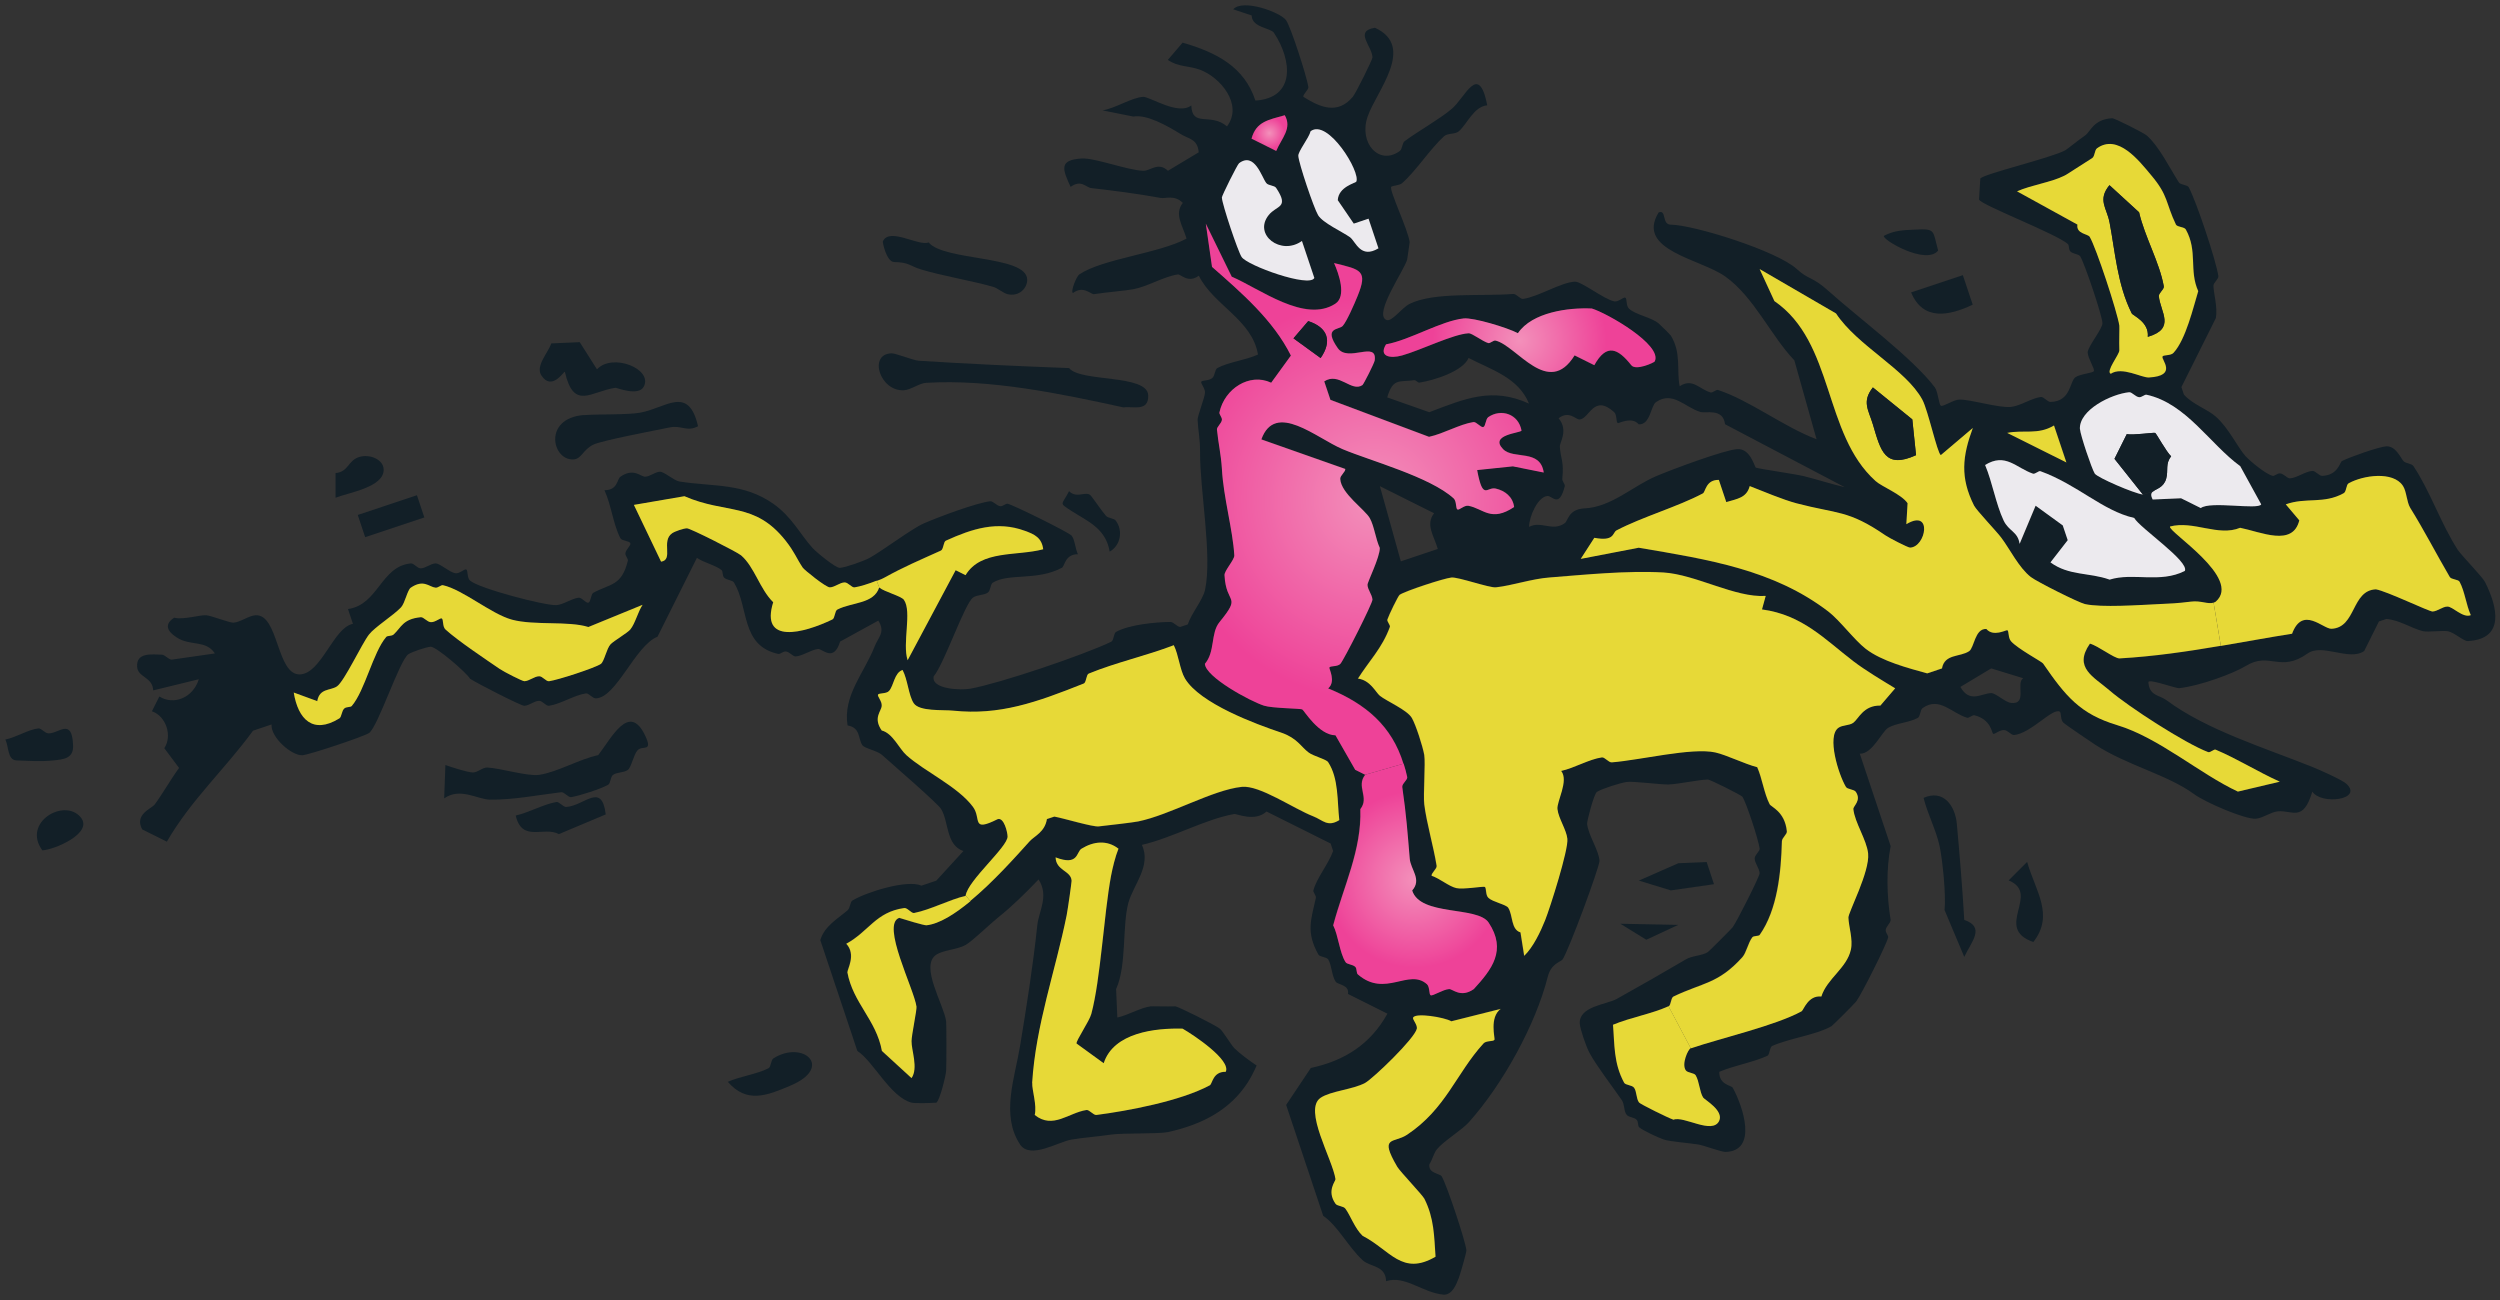
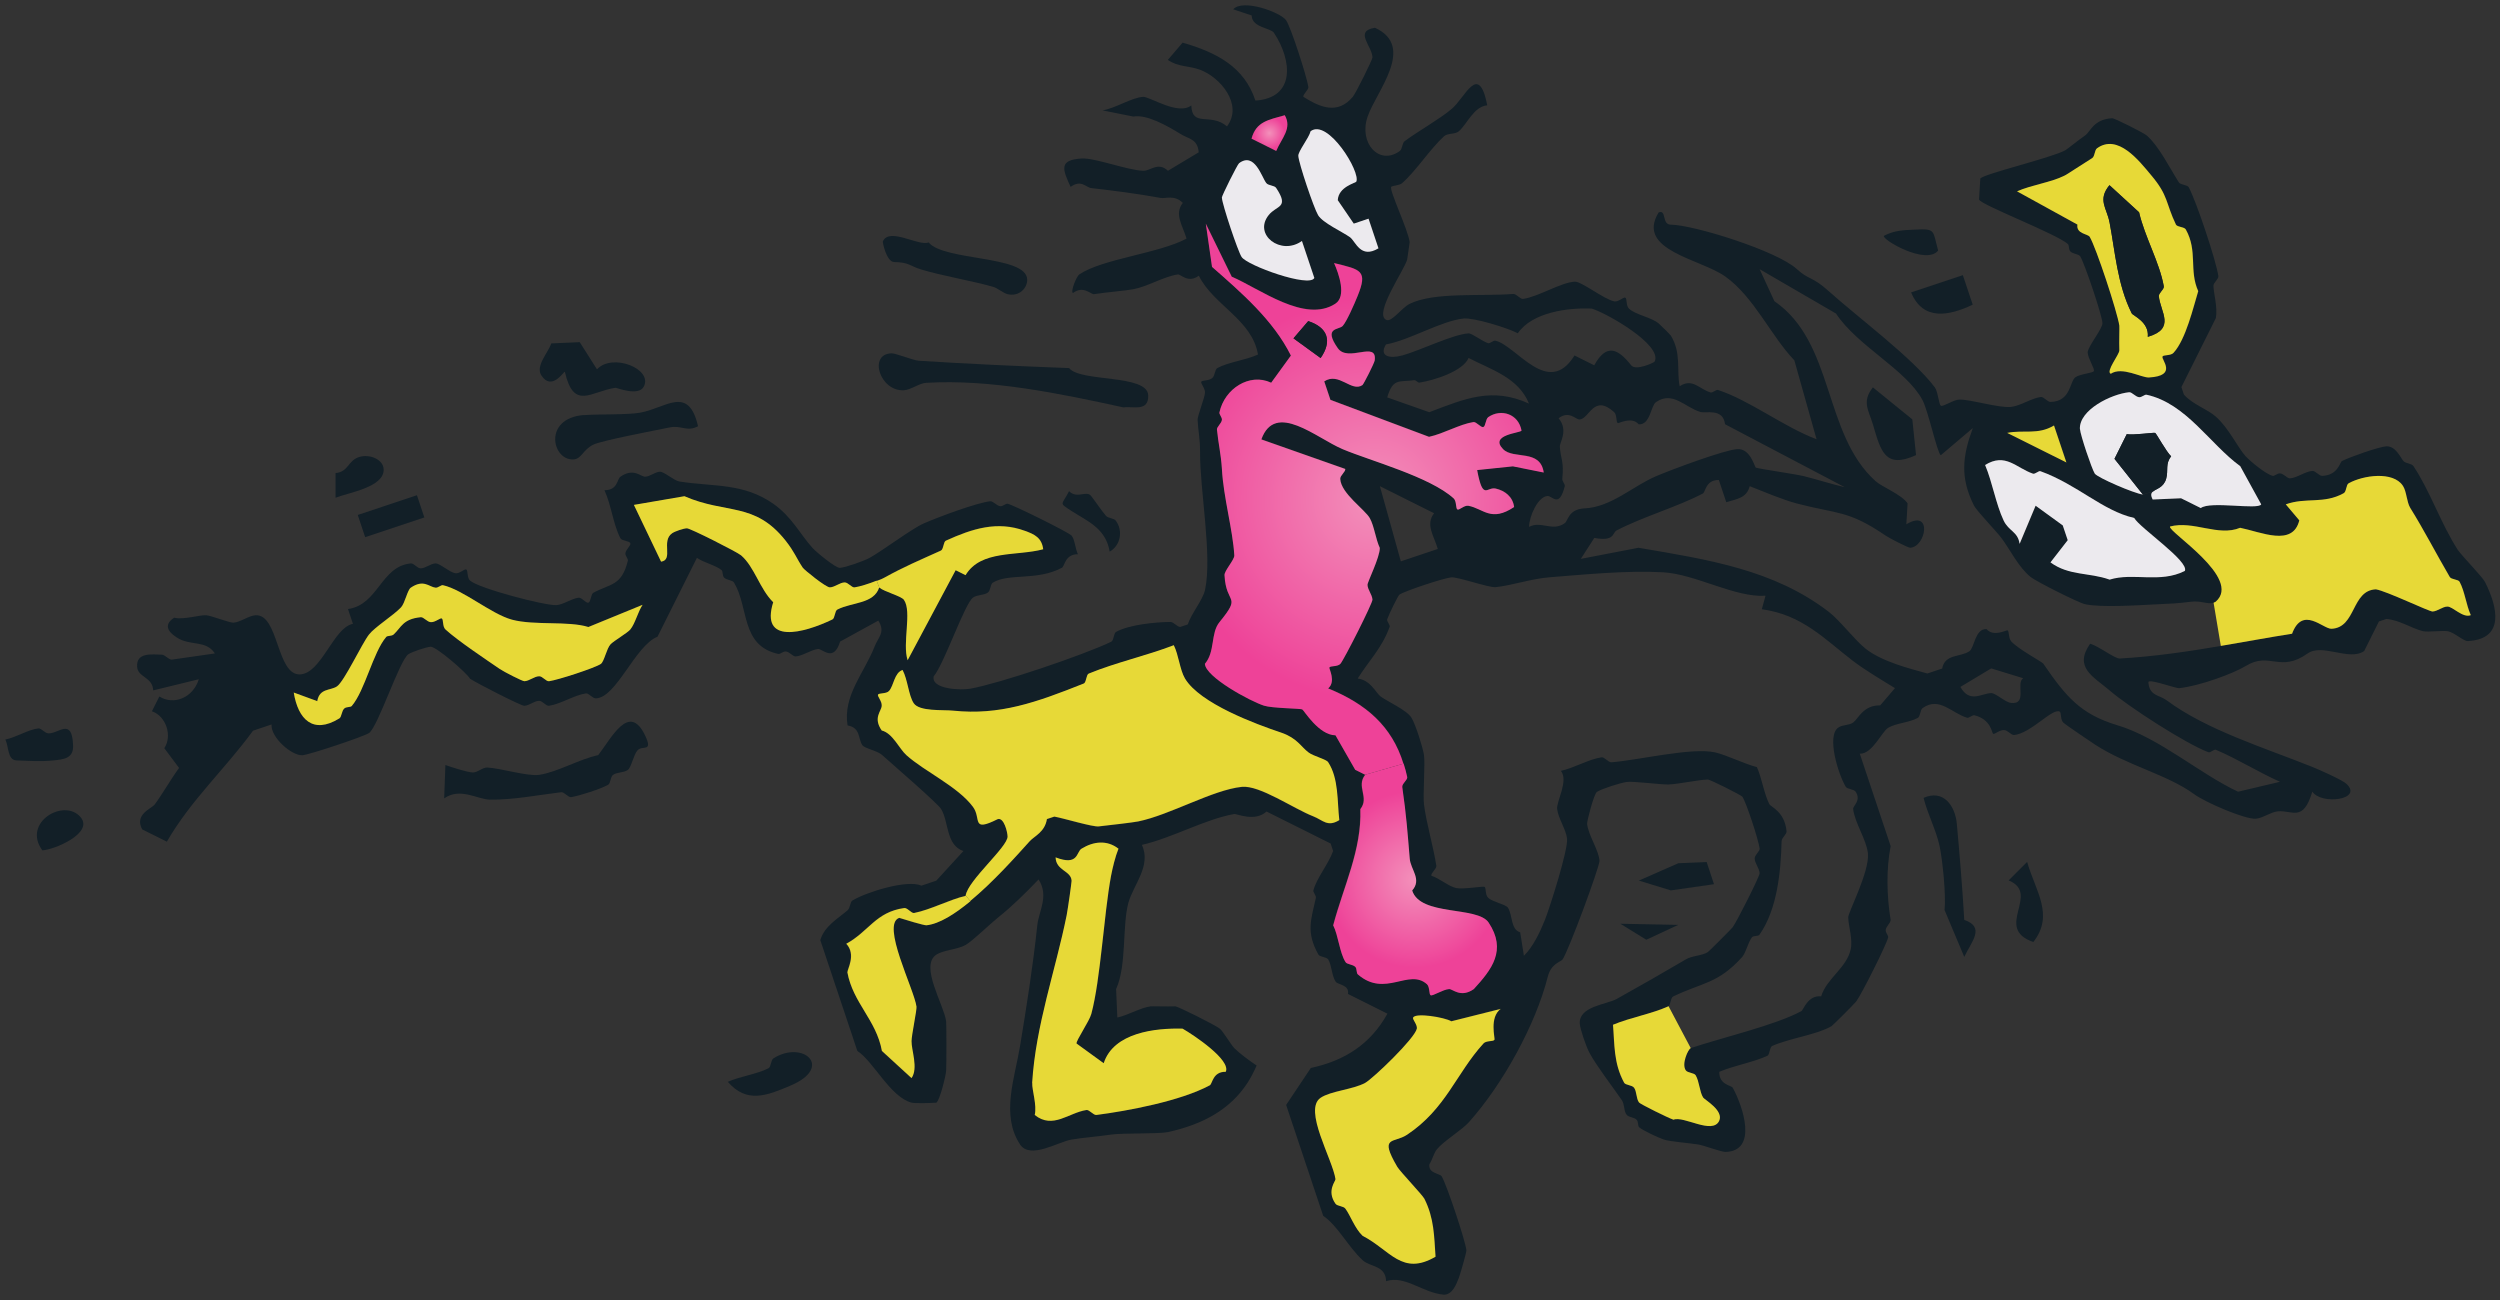
<svg xmlns="http://www.w3.org/2000/svg" xmlns:xlink="http://www.w3.org/1999/xlink" id="Layer_2" viewBox="0 0 242.14 125.92">
  <rect x="0" y="0" width="242.14" height="125.92" fill="#333333" stroke="none" />
  <defs>
    <style>.cls-1{fill:url(#New_Gradient_Swatch_3-2);}.cls-2{fill:url(#New_Gradient_Swatch_3-4);}.cls-3{fill:url(#New_Gradient_Swatch_3-3);}.cls-4{fill:#e7d937;}.cls-5{fill:#eceaee;}.cls-6{fill:#121f27;}.cls-7{fill:url(#New_Gradient_Swatch_3);}</style>
    <radialGradient id="New_Gradient_Swatch_3" cx="133.11" cy="48.35" fx="133.11" fy="48.35" r="22.15" gradientUnits="userSpaceOnUse">
      <stop offset="0" stop-color="#f390ba" />
      <stop offset=".88" stop-color="#ee4298" />
    </radialGradient>
    <radialGradient id="New_Gradient_Swatch_3-2" cx="137.05" cy="85.18" fx="137.05" fy="85.18" r="9.72" xlink:href="#New_Gradient_Swatch_3" />
    <radialGradient id="New_Gradient_Swatch_3-3" cx="122.95" cy="12.89" fx="122.95" fy="12.89" r="1.73" xlink:href="#New_Gradient_Swatch_3" />
    <radialGradient id="New_Gradient_Swatch_3-4" cx="147.18" cy="32.96" fx="147.18" fy="32.96" r="9.56" xlink:href="#New_Gradient_Swatch_3" />
  </defs>
  <g id="Layer_1-2">
    <path class="cls-6" d="M7.8,79.14c-1.6-1.87-5.68.53-3.7,3.22,1.11-.04,5.03-1.66,3.7-3.22Z" />
    <path class="cls-6" d="M.51,71.62c.34.62.2,2,1.08,2.03,1.14.03,2.3.14,3.58,0,.99-.1,1.95-.18,1.91-1.43-.09-2.79-1.41-1.14-2.39-1.19-.35-.01-.68-.5-.96-.48-.99.1-2.18.88-3.22,1.08Z" />
    <path class="cls-6" d="M178.64,47.18c-1.31-.31-2.6-.73-3.92-1.06-.85-.21-4.44-.72-4.66-.83-.12-.06-.52-1.87-1.79-1.79-1.24.07-6.37,1.98-7.88,2.63-2.24.95-4.33,2.99-6.92,3.11-1.57.08-1.58,1.19-1.91,1.43-1.19.86-2.29-.26-3.46.36,0-1.01.86-2.94,1.79-2.99.47-.03,1.12,1.23,1.67-.96.04-.18-.27-.46-.24-.72.17-1.72-.16-1.87-.24-3.1-.03-.42.86-1.56-.12-2.75,1.03-.78,1.64.13,2.03.12.95-.05,1.35-2.51,3.34-.72.3.26.18.98.36,1.07.1.05,1.35-.68,2.03.12,1.12.07,1.17-1.8,1.67-2.15,1.63-1.12,2.81.51,4.3.95.52.16,2.2-.4,2.39,1.19l11.56,6.08ZM14.96,77.94c-.29.38-1.97.94-1.19,2.39l2.39,1.19c2.36-4.07,5.57-6.95,8.35-10.75l1.79-.6c-.09,1.26,1.96,3.04,2.99,2.98.65-.04,5.9-1.79,6.45-2.15.86-.57,2.96-7.08,3.82-7.64.35-.23,1.73-.69,2.15-.72.52-.03,3.44,2.47,3.82,3.1.62.42,4.96,2.64,5.25,2.62.49-.02.95-.47,1.43-.48.33-.01.67.52.96.48,1.15-.17,2.43-1.03,3.58-1.2.28-.04.63.49.96.48,1.99-.05,3.8-5.1,5.97-5.97l3.82-7.64c.67.47,1.83.72,2.39,1.19.14.12.06.53.24.72.25.26.81.24.96.48,1.47,2.43.63,6.12,4.3,6.92.19.03.46-.27.72-.24.36.03.68.49.96.48.65-.04,1.45-.63,2.15-.72.45-.05,1.51,1.34,2.15-.72l3.7-2.03c.71,1.12.01,1.57-.36,2.51-.99,2.54-3.08,4.74-2.62,7.64,1.27.22,1.01,1.27,1.43,1.91.22.32,1.48.55,1.91.95,1.05.94,5.42,4.71,5.73,5.25.75,1.24.45,3.48,2.15,4.06l-2.63,2.87-1.43.48c-1.36-.61-5.29.6-6.69,1.44-.23.14-.2.73-.48.96-1.02.86-2.21,1.52-2.63,2.87l3.59,10.74c1.57,1.02,3.21,4.49,5.26,5.01.34.08,1.86.04,2.39,0,.34-.23.92-2.6.95-3.1.04-.71.03-4.54,0-4.78-.23-1.65-2.58-5.36-.96-6.45.71-.47,2.07-.49,2.87-.96.67-.39,2.37-2.05,3.1-2.63,1.35-1.07,2.69-2.39,3.94-3.7,1.03,1.58.03,3.06-.12,4.42-.41,3.9-1.07,8.07-1.67,11.7-.5,3.07-1.89,6.7,0,9.55.99,1.48,3.72-.28,5.01-.48,1-.17,2.51-.29,3.82-.48,1.07-.16,4.56-.05,5.49-.24,3.35-.74,6.03-2.16,7.74-4.82.31-.5.6-1.04.85-1.63-.64-.42-1.65-1.17-2.15-1.67-.35-.36-1.12-1.68-1.43-1.91-.43-.34-4.06-2.16-4.3-2.15-.79.03-2.26-.02-2.39,0-1.01.14-2.15.85-3.22,1.08l-.12-2.75c1.04-2.29.58-6.1,1.19-8.36.49-1.76,2.24-3.57,1.31-5.61,2.91-.66,6.12-2.49,8.95-2.99.23-.04,1.99.8,3.12-.24l6.21,3.1.24.72c-.44,1.26-1.6,2.62-1.91,3.82-.05.18.28.49.24.72-.47,2.13-.97,3.31.24,5.49.13.25.79.22.96.48.35.6.34,1.61.72,2.15.2.31,1.34.28,1.19,1.19l3.82,1.91c-1.65,2.97-4.15,4.55-7.42,5.26l-2.39,3.58,3.59,10.74c1.42.97,2.4,2.98,3.82,4.3.74.68,2.23.48,2.27,2.03,1.84-.61,3.57,1.16,5.63,1.31.82-.03,1.18-1.03,1.43-1.67.18-.51.73-2.43.72-2.63-.12-1-1.89-6.3-2.39-7.16-.18-.3-1.35-.28-1.19-1.19.29-.43.41-1.06.72-1.43.61-.77,2.4-1.85,3.1-2.63,3.26-3.64,6.46-9.42,7.64-14.09.32-1.28,1.25-1.43,1.43-1.67.27-.37,1.17-2.61,2-4.83.82-2.21,1.58-4.42,1.58-4.72-.06-1.02-1.08-2.48-1.2-3.58-.03-.24.66-2.91.95-3.1.45-.3,2.25-.87,2.87-.96.65-.1,3.24.26,4.06.24,1.05-.04,2.76-.44,3.82-.48.18-.01,3.24,1.51,3.34,1.67.4.61,1.55,4.14,1.67,5.01.04.27-.49.63-.48.96,0,.46.45.95.48,1.43.02.29-2.24,4.76-2.62,5.25-.1.13-2.25,2.29-2.39,2.39-.54.36-1.56.35-2.15.72-2.02,1.19-4.64,2.69-6.68,3.82-.99.55-3.68.71-3.58,2.39.03.54.64,2.31.96,2.87.68,1.25,2.24,3.28,3.11,4.54.29.42.18,1.1.48,1.43.2.25.72.22.96.48.18.19.09.58.24.72.37.32,1.83,1,2.39,1.19.58.2,2.57.35,3.34.48.58.1,2.21.72,2.63.72,3.16-.08,1.7-4.4.71-6.21-.15-.26-1.33-.27-1.31-1.55,1.47-.62,3.23-.9,4.66-1.55.24-.11.21-.85.48-.96,1.69-.75,4.32-1.08,5.73-1.91.15-.1,2.18-2.12,2.39-2.39.5-.65,2.94-5.51,3.1-6.21.03-.19-.27-.46-.24-.72.03-.34.45-.63.48-.96-.38-2.29-.44-4.94,0-7.16l-2.99-8.95c1.22.04,2.12-2.13,2.75-2.51.78-.46,2.05-.5,2.87-.96.25-.13.21-.77.48-.96,1.61-1.13,2.83.52,4.3.95.18.05.5-.3.72-.24,1.61.41,1.67,1.73,1.79,1.79.16.08.63-.39,1.07-.36.35.01.68.5.96.48,1.64-.16,3.7-2.63,4.42-2.27.18.09.05.8.36,1.07.33.3,2.66,1.85,3.1,2.15,3.11,2.01,7.01,2.9,9.55,4.77,1.14.83,4.91,2.44,5.97,2.39.65-.04,1.46-.65,2.15-.72,1.4-.13,2.45,1.09,3.34-1.91.85,1.31,4.9.8,3.34-.72-.38-.39-2.62-1.38-3.34-1.67-4.56-1.83-10.25-3.58-14.09-6.44-.75-.56-1.7-.41-1.79-1.79.13-.31,2.67.64,2.99.6,1.98-.21,5.25-1.42,6.45-2.15,2.31-1.42,3.3.69,5.97-1.2,1.43-1.03,4.02.76,5.49-.24l1.43-2.87.72-.24c1.24.08,2.52.95,3.58,1.19.43.09,1.91-.09,2.39,0,.58.1,1.52.97,1.91.95,3.62-.18,2.91-3.29,1.67-5.73-.22-.46-2.26-2.55-2.63-3.1-1.64-2.54-2.69-5.72-4.3-8.12-.15-.25-.71-.23-.96-.48-.29-.32-.74-1.48-1.67-1.43-.67.03-3.58,1.05-4.3,1.43-.18.09-.37,1.38-1.91,1.43-.31,0-.65-.51-.96-.48-.69.06-1.5.68-2.15.72-.28.01-.6-.45-.96-.48-.26-.03-.54.28-.72.24-.67-.17-2.15-1.39-2.63-1.91-.74-.82-1.64-2.74-2.87-3.82-.83-.74-2.31-1.22-3.1-2.15l-.24-.72,3.34-6.69c.17-1.07-.19-2.21-.24-3.1-.01-.33.52-.67.48-.96-.22-1.5-2.14-7.26-2.87-8.6-.13-.25-.79-.22-.96-.48-.88-1.38-1.94-3.53-3.11-4.54-.3-.26-3.15-1.69-3.34-1.67-1.83.1-2.1,1.31-2.63,1.67-.65.45-1.8,1.38-1.91,1.43-1.39.76-8,2.31-8.24,2.75l-.12,2.03c.21.53,7.41,3.28,8.6,4.3.14.12.06.53.24.72.25.26.81.24.96.48.43.7,2.12,5.71,2.15,6.45.04.55-1.44,2.29-1.43,2.87.03.57.71,1.59.6,1.79-.1.2-1.32.27-1.79.6-.56.4-.42,2.33-2.39,2.39-.33.01-.67-.52-.96-.48-.92.12-1.95.85-2.87.96-1.18.13-3.84-.72-5.01-.71-.55,0-1.57.71-1.79.6s-.27-1.35-.6-1.79c-2.12-2.82-7.47-6.79-10.27-9.31-1.64-1.48-1.91-1.05-3.1-2.15-1.93-1.76-9.95-4.26-12.18-4.29-.93,0-.39-1.48-1.19-1.19-2.27,3.68,4.08,4.51,6.45,6.21,2.79,1.99,4.42,5.75,6.69,8.12l2.15,7.64c-3.12-1.16-6.5-3.78-9.55-4.77-.18-.05-.51.3-.72.24-1.08-.32-1.75-1.42-2.99-.6-.3-1.59.17-3.21-.84-4.89-.04-.08-1.06-1.09-1.19-1.19-.68-.59-2.24-.84-2.87-1.43-.31-.28-.18-.98-.36-1.07s-.67.44-1.07.36c-.98-.19-3.18-1.94-3.82-1.91-1.38.08-3.47,1.44-5.01,1.67-.28.04-.65-.5-.96-.48-3.1.25-7.67-.21-10.03.96-.8.4-1.74,1.81-2.27,1.55-1.25-.58,1.81-4.9,2.03-5.85.02-.17.24-1.57.24-1.67-.13-1.18-1.98-4.99-1.79-5.37.33-.16.81-.12,1.07-.36,1.32-1.15,2.72-3.33,4.06-4.54.34-.31,1.07-.16,1.43-.48.82-.72,1.44-2.39,2.75-2.51-.85-4.23-2.11-.77-3.46.36-1.19,1-3.25,2.15-4.54,3.11-.25.18-.22.77-.48.96-1.99,1.44-4-.77-3.11-3.34.84-2.45,4.7-6.78.71-8.6-2.05.32-.28,1.75-.24,2.87,0,.21-1.61,3.47-1.91,3.82-1.47,1.75-3.16,1.02-4.78,0-.08-.24.52-.67.48-.96-.16-1.04-1.68-5.74-2.15-6.45-.52-.77-4.19-2.12-5.13-1.07l1.79.6c.01,1.17,1.83,1.2,2.15,1.67,1.79,2.69,2.09,6.32-1.79,6.57-1.08-3.29-3.8-4.67-7.05-5.61l-1.43,1.67c1,.7,1.96.54,3.1.95,1.97.72,4.22,3.37,2.63,5.49-1.62-1.37-3.37.15-3.46-2.03-1.26,1-4.03-.86-4.66-.83-1.11.06-2.71,1.12-3.94,1.31l2.99.6c1.28-.24,3.28.89,4.54,1.67.84.53,1.67.47,1.79,1.79l-2.98,1.79c-.95-.9-1.72.03-2.39,0-1.51-.04-4.69-1.27-5.97-1.19-2.21.14-1.87,1.01-1.07,2.75,1.06-.75,1.45.06,2.03.12,2.19.25,4.37.53,6.69.95.43.09,1.35-.33,2.15.48-.86,1.1-.01,2.19.36,3.46-2.69,1.44-8.14,1.95-10.39,3.47-.26.17-.88,1.67-.61,1.8,1.02-.77,1.75.16,2.04.11,1.29-.2,3.12-.34,3.82-.48,1.4-.27,2.92-1.22,4.3-1.43.28-.04,1,.9,2.03.12,1.39,2.84,5.17,4.26,5.73,7.64-1.21.55-2.85.72-3.94,1.31-.24.13-.22.72-.48.96-.33.29-.99.2-1.07.36-.09.16.38.64.36,1.07-.04.51-.74,2.27-.72,2.63.06,1.16.24,1.73.24,3.1-.03,3.69,1.2,10.05.48,13.37-.22.99-1.33,2.27-1.67,3.34l-.73.24c-.29.02-.63-.49-.96-.48-1.37.01-3.98.25-5.25.96-.25.13-.22.84-.48.96-2.78,1.32-10.61,3.97-13.61,4.54-.94.18-3.85.06-3.58-1.19,1.04-1.26,3-7.07,3.82-7.64.4-.28,1.06-.2,1.43-.48.27-.19.23-.81.48-.96,1.53-.94,4.28-.15,6.69-1.44.27-.14.29-1.32,1.55-1.31-.27-.56-.29-1.38-.6-1.79-.19-.28-5.64-2.98-6.21-3.1-.18-.04-.46.27-.72.24-.35-.05-.68-.5-.96-.48-1.28.13-5.04,1.53-6.45,2.15-1.13.49-4.03,2.67-5.25,3.34-.55.3-2.33.93-2.87.96-.41.02-2.24-1.49-2.63-1.91-1.2-1.32-2.01-3.03-3.82-4.3-2.88-2.02-5.76-1.64-9.07-2.15-.56-.09-1.5-.97-1.91-.95-.49.02-.95.47-1.43.48-.43.01-1.11-.89-2.39,0-.34.23-.24,1.31-1.55,1.31.66,1.42.85,3.33,1.55,4.66.13.25.88.24.96.48.07.21-.43.59-.48.96-.03.26.28.54.24.72-.6,2.47-1.7,2.22-3.34,3.11-.25.13-.24.88-.48.96s-.66-.53-.96-.48c-.71.1-1.51.69-2.15.72-1.04.07-7.5-1.61-8.36-2.38-.31-.28-.18-.98-.36-1.07s-.67.44-1.07.36c-.58-.1-1.5-.97-1.91-.95-.49.02-.97.47-1.43.48-.33.01-.67-.51-.96-.48-2.91.27-3.14,4-6.09,4.42l.48,1.43c-1.89.36-3.05,4.82-5.13,4.9-2.28.08-2.05-5.85-4.3-5.73-.67.04-1.48.68-2.15.72-.36.02-2.13-.68-2.63-.72-.66-.04-2.18.46-3.1.24-.89.56-.82,1.23.24,1.91,1.33.87,2.81.21,3.7,1.55l-4.18.6c-.32,0-.64-.47-.96-.48-.92-.02-2.51-.26-2.39,1.19.07,1.02,1.52.97,1.55,2.27l4.42-1.08c-.55,1.79-2.42,2.55-3.82,1.67l-.72,1.43c1.37.47,2,2.37,1.2,3.58l1.43,1.91c-.82,1.12-1.61,2.53-2.39,3.58ZM32.87,69.58c-2.56,1.58-4,.09-4.42-2.51l2.27.83c.22-1.27,1.27-1.01,1.91-1.43.72-.49,2.41-4.12,3.1-5.02.58-.74,2.38-1.86,3.1-2.63.4-.43.62-1.68.95-1.91,1.24-.85,1.77-.08,2.39,0,.26.03.54-.28.72-.24,1.92.42,4.66,2.79,6.69,3.34,2.18.58,5.46.1,7.4.71l5.25-2.15c-.47.69-.71,1.8-1.19,2.39-.26.32-1.58,1.09-1.91,1.43-.4.43-.62,1.68-.95,1.91-.61.4-4.14,1.55-5.01,1.67-.28.04-.63-.49-.96-.48-.48.01-.94.46-1.43.48-.18.01-2-.92-2.39-1.19-1.24-.85-4.11-2.76-5.25-3.82-.31-.28-.18-.98-.36-1.07-.16-.08-.63.39-1.07.36-.36-.03-.68-.5-.96-.48-1.75.17-1.89,1-2.63,1.67-.19.18-.6.1-.72.24-1.28,1.49-2.06,5.2-3.34,6.69-.12.14-.53.06-.72.24-.27.24-.24.81-.48.96ZM64.03,54.4l-2.63-5.49,4.89-.84c4.07,1.77,6.79.52,9.79,4.29.92,1.15,1.04,1.66,1.67,2.63.16.24,2.25,1.92,2.63,1.91.49-.02.97-.47,1.43-.48.33-.01.69.52.96.48.49-.06,1.42-.36,2.14-.65.3-.1.56-.22.73-.31,1.97-1.09,3.26-1.62,5.49-2.63.26-.12.23-.84.48-.96,2.59-1.18,4.99-1.93,7.64-.96.96.34,1.65.68,1.79,1.79-2.56.69-6.04.04-7.52,2.51l-.96-.48-4.65,8.72c-.54-1.63.44-4.71-.36-5.85-.26-.38-1.85-.76-2.39-1.19-.52,1.62-2.63,1.42-4.06,2.15-.25.13-.22.84-.48.96-2.82,1.35-7.01,2.44-5.73-1.67-1.31-1.29-1.8-3.41-3.11-4.54-.39-.33-4.96-2.64-5.25-2.62-.33.01-1.16.29-1.43.48-1.09.75.16,2.57-1.07,2.75ZM85.41,101.79c-.54-3.02-2.81-4.64-3.35-7.64-.05-.25.87-1.68-.12-2.75,2.19-1.19,2.84-3.07,5.61-3.46.3-.05.69.53.96.48,1.65-.33,3.36-1.27,5.01-1.67.22-1.48,4.09-4.73,4.06-5.73,0-.41-.34-1.88-.96-1.67-2.6,1.3-1.55-.06-2.39-1.19-1.47-1.98-4.67-3.42-6.45-5.01-.71-.64-1.32-2.11-2.39-2.39-.86-1.24-.04-1.85,0-2.39.03-.44-.44-.92-.36-1.07.09-.18.81-.06,1.07-.36.47-.52.51-1.76,1.31-2.03.49.93.57,2.46,1.08,3.22.55.81,2.84.61,3.82.72,4.5.47,8.04-.79,12.65-2.63.25-.1.23-.86.48-.96,2.66-1.09,5.56-1.72,8.24-2.75.47.97.57,2.36,1.08,3.22,1.44,2.42,6.88,4.42,9.33,5.25,1.54.53,1.9,1.36,2.63,1.91.49.38,1.71.66,1.91.95,1.04,1.58.87,3.84,1.08,5.61-1.14.71-1.59,0-2.51-.36-1.95-.76-5.19-3.04-6.93-2.86-2.82.29-6.95,2.72-10.04,3.35-.48.09-2.85.37-3.82.48-.59.06-3.36-.78-4.3-.95l-.72.24c-.19,1.26-1.22,1.65-1.67,2.15-1.38,1.52-3.57,3.98-5.76,5.79-1.51,1.25-3.01,2.2-4.26,2.33-.21.02-2.1-.54-2.63-.72-1.79.61,1.43,6.87,1.67,8.6.04.33-.47,2.76-.48,3.34-.02.89.67,2.61,0,3.58l-2.87-2.63ZM100.22,108c.23-.94-.28-2.44-.24-3.1.34-5.59,2.28-10.96,3.34-16.24.1-.53.48-3.18.48-3.34-.05-.99-1.51-.95-1.55-2.27,2.23.86,1.98-.51,2.51-.84,1.17-.72,2.48-.86,3.58,0-.31.77-.56,1.81-.72,2.63-.7,3.78-1,10.02-1.91,13.37-.19.71-1.52,2.61-1.43,2.87l2.63,1.91c.96-2.98,5.01-3.41,7.64-3.35,1.08.62,4.71,3.04,4.18,4.18-1.27-.02-1.28,1.17-1.55,1.31-2.85,1.53-7.96,2.48-10.98,2.87-.29.03-.67-.52-.96-.48-1.74.26-3.27,1.89-5.01.48ZM129.36,116.58c-.89-1.26.03-2.18,0-2.39-.28-1.95-3.14-6.73-1.44-7.88,1-.67,3.1-.79,4.31-1.44.77-.42,4.8-4.29,5.01-5.26.06-.4-.45-.9-.36-1.07.23-.49,3.04-.04,3.7.36l4.78-1.2c-1.12.82-.53,2.85-.6,2.99-.1.18-.81.06-1.07.36-2.65,2.91-3.61,6.31-7.4,8.84-1.3.87-2.74.05-.95,3.1.27.47,2.41,2.7,2.63,3.1.95,1.89.94,3.62,1.08,5.61-3.25,1.9-4.38-.65-7.06-2.02-.77-.71-1.19-1.99-1.67-2.63-.19-.27-.77-.22-.96-.48ZM122.43,68.35c-1.35-.43-5.69-2.78-5.73-4.06,1.03-1.19.55-2.99,1.43-4.06,2.19-2.69.63-1.6.48-4.54-.03-.42.96-1.48.95-1.91-.14-2.46-1.06-5.65-1.2-8.36-.1-1.54-.34-2.41-.48-3.82-.04-.27.43-.59.48-.96.01-.25-.29-.53-.24-.72.5-2.29,2.92-3.86,5.01-2.87l1.91-2.63c-1.71-3.43-4.78-6.08-7.64-8.59l-.6-4.18,2.51,5.13c2.73,1.18,7.09,4.53,10.03,2.62,1.12-.72.33-2.93-.12-3.94,2.6.64,3.3.71,2.27,3.22-.29.71-1.04,2.44-1.43,2.87-.36.4-1.91.11-.48,2.15.99,1.43,3.84-.77,3.58,1.19-.04.26-1.08,2.32-1.19,2.39-1.07.72-2.27-1.3-3.7-.36l.6,1.79,9.55,3.58c1.41-.3,2.93-1.21,4.3-1.43.28-.04.72.56.96.48.22-.07.21-.77.48-.96,1.23-.84,2.93-.33,3.22,1.31-.12.24-3.15.39-1.79,1.79,1.01,1.04,3.6-.06,3.94,2.27l-2.99-.6-3.46.36c.56,3.01.93,1.6,1.79,1.79.9.2,1.67.79,1.79,1.79-2.22,1.49-2.96.16-4.42-.12-.41-.08-.9.45-1.07.36s-.06-.79-.36-1.07c-2.29-2.1-8.12-3.66-10.75-4.77-2.53-1.06-6.54-4.68-7.88-.95l8.12,2.86c.08.24-.5.63-.48.96.06,1.41,2.4,2.98,2.87,3.82.43.8.54,1.97.96,2.87.02.91-1.2,3.3-1.19,3.58.02.49.45.95.48,1.43.02.34-2.76,5.83-3.1,6.21-.28.31-.98.18-1.07.36-.06.1.67,1.35-.12,2.03,3.66,1.48,6.17,3.64,7.29,7.29.14.42.25.86.35,1.31.04.27-.53.66-.48.96.4,2.79.5,4.39.72,6.92.07,1.07,1.2,2.02.24,3.1.79,2.51,6.32,1.49,7.4,3.1,1.79,2.69.3,4.56-1.43,6.45-1.26.89-2.04-.01-2.39,0-.59.03-1.59.7-1.79.6-.18-.09-.07-.81-.36-1.07-1.75-1.57-4.05,1.33-6.69-.95-.15-.11-.07-.52-.24-.72-.25-.26-.83-.24-.96-.48-.57-.92-.68-2.53-1.2-3.58.99-3.75,2.76-7.27,2.62-11.22.91-1.15-.45-2.2.48-3.34l-.96-.48-1.91-3.34c-1.63-.02-3.04-2.4-3.22-2.51-.18-.09-2.96-.11-3.7-.36ZM133.65,67.39c-.41-.33-.92-1.52-2.15-1.67,1.05-1.68,2.36-2.96,3.1-5.02.05-.18-.31-.53-.24-.72.15-.45,1.04-2.29,1.19-2.39.56-.37,4.26-1.59,5.01-1.67.64-.06,3.66,1.02,4.3.95,1.6-.17,3.46-.82,5.25-.96,3.25-.25,7.42-.68,10.98-.48,3.13.18,6.98,2.47,9.91,2.27l-.36,1.31c3.91.52,6.1,2.91,8.84,5.01,1.15.88,2.79,1.85,4.06,2.63l-1.43,1.67c-1.65-.03-2.12,1.3-2.63,1.67-.39.28-1.03.19-1.43.48-1.16.8,0,4.53.72,5.73.15.25.79.22.96.48.57.86-.27,1.37-.24,1.67.13,1.3,1.29,2.97,1.43,4.3.18,1.75-1.93,5.74-1.91,6.21.03.89.46,2.12.24,3.1-.4,1.79-2.32,2.8-2.86,4.54-1.29-.13-1.72,1.32-1.91,1.43-2.53,1.37-7.7,2.57-10.74,3.59-.24.08-.91,1.53-.48,2.15.18.25.81.23.96.48.35.61.36,1.59.72,2.15.14.22,2.03,1.26,1.55,2.27-.66,1.35-3.42-.52-4.42-.12-.5-.16-3.24-1.52-3.34-1.67-.28-.4-.2-1.06-.48-1.43-.2-.26-.83-.24-.96-.48-1.04-1.91-.91-3.78-1.08-5.61,1.7-.72,3.72-1.04,5.37-1.79.24-.11.22-.84.48-.96,2.83-1.36,4.34-1.22,6.68-3.82.38-.44.55-1.38.95-1.91.12-.17.6-.08.72-.24,1.73-2.47,2.07-6.08,2.15-9.07,0-.33.51-.67.48-.96-.19-1.93-1.53-2.34-1.67-2.63-.53-1.05-.71-2.47-1.2-3.58-1.21-.31-3.01-1.2-4.06-1.43-2.27-.5-7.3.74-10.03.96-.31.02-.67-.52-.96-.48-1.25.18-2.66,1.04-3.94,1.31.77.95-.45,2.98-.36,3.7.1.9.86,1.97.96,2.87.12,1.05-1.68,6.7-2.15,7.88-.45,1.13-1.16,2.63-2.03,3.46l-.36-2.27c-.94-.28-.72-1.67-1.19-2.39-.22-.32-1.48-.55-1.91-.95-.31-.28-.18-.98-.36-1.07-.14-.07-2.11.27-2.75.12-.74-.17-1.61-.94-2.39-1.19-.08-.24.51-.67.48-.96-.29-1.88-.98-4.17-1.2-5.97-.11-.88.13-3.99,0-4.78-.15-.85-.8-2.9-1.2-3.58-.46-.78-2.45-1.62-3.1-2.15ZM120.26,24.89c-.36-.53-1.88-5.09-1.91-5.73-.01-.18,1.51-3.22,1.67-3.34,1.5-1.13,2.19,1.34,2.63,1.91.19.27.79.22.96.48,1.32,1.96.06,1.66-.72,2.63-1.52,1.9,1.19,3.96,3.22,2.51l1.2,3.58c-.47.97-6.5-1.2-7.04-2.03ZM123.6,14.62l-2.39-1.19c.45-1.68,1.67-1.82,3.22-2.27.72,1.27-.3,2.22-.83,3.46ZM135.68,54.37l-2.03-7.28,5.25,2.62c-.86,1.1-.01,2.19.36,3.46l-3.58,1.2ZM127.67,20.83c-.42-.71-1.87-5.01-1.91-5.73-.03-.44,1.02-1.72,1.19-2.39,1.67-1.25,4.88,3.98,4.42,4.89-.06.12-1.73.49-1.79,1.79l1.55,2.27,1.43-.48.96,2.87c-1.74,1.05-2.19-.66-2.75-1.07-.72-.52-2.67-1.4-3.1-2.15ZM138.42,39.92l-4.06-1.43c.57-1.92,1.16-1.45,2.63-1.67.14-.01.33.25.48.24,1.48-.23,4.24-1.12,4.77-2.39,2.21,1.15,4.83,1.9,5.85,4.42-3.56-1.62-6.18-.49-9.67.84ZM135.79,34.43c-1.18.33-2.26.08-1.55-1.07,2.34-.43,5.31-2.27,7.52-2.51.95-.1,4.23.89,5.25,1.43,1.38-2.04,4.9-2.5,7.16-2.39,1.42.42,6.9,3.53,6.09,5.13-.05.1-1.83.93-2.27.36-1.28-1.61-2.38-2.16-3.58,0l-1.91-.95c-2.54,4.11-5.58-.91-7.64-1.43-.22-.06-.53.29-.72.24-.59-.18-1.57-.97-1.91-.95-1.5.09-4.63,1.64-6.45,2.15ZM158.72,53.05l-5.61,1.08,1.31-2.03c1.99.38,1.74-.5,2.15-.72,2.5-1.31,5.93-2.3,8.36-3.58.27-.14.27-1.33,1.55-1.31l.72,2.15c1.07-.32,1.97-.41,2.27-1.55,1.35.53,3.19,1.31,4.54,1.67,3.95,1.04,4.98.63,8.6,3.1.39.27,2.19,1.19,2.39,1.19,1.54-.05,2.21-3.81-.36-2.27l.12-2.03c-.61-.88-2.49-1.59-3.1-2.15-5.09-4.57-3.96-13.42-9.8-17.43l-1.43-3.1,7.4,4.3c2.08,3.15,6.76,5.41,8.36,8.35.57,1.05,1.44,5.17,1.79,5.37l3.1-2.63c-1.01,2.74-1.25,4.8.12,7.52.24.48,2.15,2.47,2.63,3.1.84,1.11,1.7,2.91,2.87,3.82.58.45,4.61,2.48,5.25,2.62,1.59.35,5.25.09,7.16,0,1.13-.05,1.74-.07,3.1-.24.96-.12,1.65.28,2.19.1.07-.02.13-.06.2-.1,2.64-2.27-4.69-6.81-4.42-7.28,2.3-.62,4.66,1,6.81.12,2.04.41,5.1,1.86,5.73-.72l-1.31-1.55c1.97-.71,3.67,0,5.61-1.08.27-.14.22-.82.48-.96,1.43-.79,4.31-1.19,5.25.24.36.54.35,1.56.72,2.15,1.33,2.14,2.5,4.42,3.82,6.68.15.26.84.22.96.48.49.93.63,2.23,1.08,3.22-.76.32-1.76-.86-2.27-.83-.48.01-.95.45-1.43.48-.36,0-4.46-1.98-5.49-2.15-2.39.1-1.89,3.72-4.3,3.82-.82.03-2.81-2.26-3.82.48-2.32.36-4.61.79-6.9,1.18-3.23.55-6.47,1.03-9.81,1.22-.49.02-2.1-1.24-2.87-1.43-1.63,2.33.37,3.21,1.91,4.54,1.79,1.54,7.29,5.11,9.55,5.97.2.06.56-.32.72-.24,2.12.9,4.1,2.16,6.21,3.1l-4.06.96c-3.69-1.72-7.65-5.23-11.7-6.44-3.58-1.08-4.98-2.78-7.17-5.97-.12-.17-2.46-1.42-3.1-2.15-.29-.33-.18-1-.36-1.07-.1-.05-1.35.68-2.03-.12-1.12-.07-1.17,1.82-1.67,2.15-.88.59-2.37.24-2.63,1.67l-1.43.48c-1.74-.48-4.38-1.14-5.97-2.39-1.07-.84-2.49-2.74-3.58-3.58-5.31-4.08-11.67-5.06-18.39-6.2ZM189.88,66.53l2.98-1.79,3.1.95c-.75.48.46,2.58-1.19,2.39-.55-.06-1.48-.96-1.91-.95-.97.03-2.07,1.01-2.99-.6ZM194.06,50.41c-.76-1.64-1.08-3.69-1.79-5.37,1.99-1.24,3.01.27,4.66.83.2.06.54-.31.72-.24,3.57,1.3,6.03,3.84,9.08,4.53.52.95,5.37,4.21,4.9,5.13-2.41,1.22-5.01.13-7.28.84-2-.71-3.95-.36-5.73-1.67l1.67-2.15-.48-1.43-2.63-1.91-1.55,3.7c-.17-1.2-1.05-1.21-1.55-2.27ZM200.15,44.8l-5.73-2.86c1.58-.33,2.97.22,4.54-.72l1.2,3.58ZM202.89,45.87c-.31-.48-1.39-3.73-1.43-4.3-.1-1.88,3.06-3.41,4.77-3.58.27-.02.59.43.96.48.26.03.54-.28.72-.24,3.85.84,6.15,4.8,9.08,6.92l2.03,3.7c-.28.56-4.96-.35-5.85.36l-1.91-.95-2.75.12c-.22-.42-.16-.63.04-.78l-.99.3c-.89-.12-4.39-1.64-4.66-2.03ZM201.21,21.76l-5.85-3.22c1.44-.65,3.29-.87,4.66-1.55.25-.13,1.86-1.2,2.63-1.67.26-.15.22-.77.48-.96,2.01-1.43,4.06,1.2,5.25,2.62,1.67,1.98,1.38,2.66,2.39,4.77.13.25.82.21.96.48,1.16,2.1.29,3.95,1.2,5.97-.47,1.53-1.18,4.66-2.39,5.97-.26.3-.98.18-1.07.36-.15.3,1.5,1.87-1.31,2.03-.73.05-2.6-1.09-3.7-.36-.52-.21.85-1.88.83-2.27-.04-.8.02-2.26,0-2.39-.19-1.33-2.24-7.55-2.87-8.6-.18-.3-1.34-.28-1.19-1.19Z" />
    <path class="cls-4" d="M28.45,67.07c.42,2.6,1.86,4.09,4.42,2.51.23-.14.21-.72.48-.96.19-.18.6-.1.72-.24,1.28-1.49,2.06-5.2,3.34-6.69.12-.14.53-.06.72-.24.74-.68.88-1.5,2.63-1.67.27-.02.6.45.96.48.44.03.92-.44,1.07-.36.18.09.05.8.36,1.07,1.15,1.06,4.01,2.97,5.25,3.82.39.27,2.21,1.2,2.39,1.19.49-.02.95-.47,1.43-.48.33-.01.67.52.96.48.87-.12,4.4-1.27,5.01-1.67.34-.23.55-1.48.95-1.91.33-.34,1.65-1.11,1.91-1.43.48-.59.73-1.7,1.19-2.39l-5.25,2.15c-1.95-.61-5.22-.13-7.4-.71-2.02-.55-4.77-2.92-6.69-3.34-.18-.04-.46.27-.72.24-.62-.07-1.14-.85-2.39,0-.34.23-.55,1.48-.95,1.91-.72.77-2.52,1.89-3.1,2.63-.7.9-2.39,4.53-3.1,5.02-.64.43-1.69.16-1.91,1.43l-2.27-.83Z" />
    <path class="cls-6" d="M32.5,45.82v2.39c1.24-.5,4.72-1.01,4.66-2.75-.04-1-1.4-1.51-2.39-1.19-1.09.35-1,1.43-2.27,1.55Z" />
    <path class="cls-6" d="M43.14,74.11l-.12,3.22c1.54-1.09,3.21.09,4.42.12,2.2.04,4.68-.45,6.92-.72.3-.03.67.52.96.48.89-.16,2.83-.78,3.58-1.2.25-.13.21-.77.48-.96.39-.28,1.03-.19,1.43-.48.34-.23.55-1.48.95-1.91.46-.5,1.52.24.72-1.43-1.54-3.22-3.23.22-4.54,1.91-1.86.39-3.94,1.65-5.73,1.91-1.12.16-3.73-.65-5.01-.71-.47-.02-.97.51-1.43.48-.56-.04-1.97-.49-2.63-.72Z" />
    <rect class="cls-6" x="34.86" y="48.86" width="6.04" height="2.27" transform="translate(-13.88 14.56) rotate(-18.45)" />
-     <path class="cls-6" d="M49.95,79c.63,2.63,2.71,1,4.18,1.79l4.54-1.91c-.39-3.17-2.03-.86-3.82-.72-.31.02-.67-.52-.96-.48-1.27.22-2.63,1.01-3.94,1.31Z" />
    <path class="cls-6" d="M74.43,103.47c-1.15.58-2.71.77-3.94,1.31,1.84,2.12,3.77,1.35,6.09.36,4.2-1.78,1.19-4.44-1.67-2.63-.26.17-.22.82-.48.96Z" />
    <path class="cls-6" d="M53.39,33.27c-.3.9-1.56,2.19-.95,3.1,1.01,1.54,2.18-.43,2.27-.36.87,3.79,2.52,1.89,4.9,1.55.14-.01,2.24.86,2.75-.12.88-1.72-3.04-3.28-4.54-1.67l-1.67-2.63-2.75.12Z" />
    <path class="cls-6" d="M56.5,40.2c-3.91.34-3.04,4.41-.95,4.3.78-.05.9-.93,1.91-1.43.77-.39,5.82-1.35,7.4-1.67,1.16-.24,1.68.47,2.75-.12-.93-4.03-3.12-1.75-5.61-1.31-1.2.22-4.15.13-5.49.24Z" />
    <path class="cls-4" d="M61.4,48.91l2.63,5.49c1.23-.18-.02-2,1.07-2.75.27-.19,1.1-.47,1.43-.48.29-.02,4.86,2.29,5.25,2.62,1.3,1.12,1.8,3.25,3.11,4.54-1.28,4.11,2.92,3.02,5.73,1.67.26-.12.22-.82.48-.96,1.43-.73,3.54-.53,4.06-2.15l-.25-.65c-.72.29-1.65.58-2.14.65-.27.04-.63-.49-.96-.48-.46,0-.94.46-1.43.48-.38.01-2.46-1.67-2.63-1.91-.64-.96-.76-1.47-1.67-2.63-3-3.77-5.72-2.52-9.79-4.29l-4.89.84Z" />
    <path class="cls-4" d="M82.07,94.15c.54,3,2.8,4.62,3.35,7.64l2.87,2.63c.67-.97-.02-2.7,0-3.58,0-.58.52-3.01.48-3.34-.24-1.73-3.46-7.98-1.67-8.6.52.17,2.42.74,2.63.72,1.25-.13,2.76-1.09,4.26-2.33l-.44-.53c-1.66.4-3.37,1.34-5.01,1.67-.26.05-.66-.53-.96-.48-2.77.39-3.42,2.27-5.61,3.46.99,1.06.07,2.5.12,2.75Z" />
    <path class="cls-4" d="M85.4,68.36c-.03.54-.86,1.15,0,2.39,1.07.27,1.68,1.75,2.39,2.39,1.78,1.6,4.98,3.03,6.45,5.01.84,1.13-.21,2.49,2.39,1.19.61-.2.95,1.26.96,1.67.04,1-3.84,4.25-4.06,5.73l.44.53c2.2-1.81,4.38-4.26,5.76-5.79.45-.5,1.48-.89,1.67-2.15l.72-.24c.94.17,3.71,1.02,4.3.95.98-.11,3.34-.38,3.82-.48,3.09-.63,7.22-3.06,10.04-3.35,1.73-.18,4.98,2.1,6.93,2.86.92.36,1.37,1.07,2.51.36-.21-1.77-.04-4.03-1.08-5.61-.2-.3-1.42-.57-1.91-.95-.73-.55-1.09-1.38-2.63-1.91-2.45-.82-7.89-2.82-9.33-5.25-.5-.86-.6-2.25-1.08-3.22-2.68,1.03-5.58,1.66-8.24,2.75-.25.1-.23.86-.48.96-4.61,1.84-8.15,3.1-12.65,2.63-.98-.1-3.27.1-3.82-.72-.5-.76-.58-2.29-1.08-3.22-.81.27-.84,1.51-1.31,2.03-.26.3-.98.18-1.07.36-.08.16.39.63.36,1.07Z" />
    <path class="cls-4" d="M99.98,104.89c-.04.66.47,2.16.24,3.1,1.75,1.41,3.28-.22,5.01-.48.28-.04.67.51.96.48,3.02-.39,8.13-1.34,10.98-2.87.27-.14.28-1.34,1.55-1.31.53-1.14-3.1-3.56-4.18-4.18-2.63-.07-6.68.37-7.64,3.35l-2.63-1.91c-.08-.25,1.24-2.15,1.43-2.87.9-3.35,1.21-9.59,1.91-13.37.16-.82.41-1.86.72-2.63-1.1-.86-2.41-.72-3.58,0-.52.32-.28,1.7-2.51.84.04,1.31,1.5,1.27,1.55,2.27,0,.16-.37,2.81-.48,3.34-1.06,5.28-3,10.65-3.34,16.24Z" />
    <path class="cls-4" d="M84.91,56.26l.25.65c.54.43,2.13.82,2.39,1.19.8,1.14-.18,4.22.36,5.85l4.65-8.72.96.48c1.48-2.47,4.96-1.82,7.52-2.51-.14-1.11-.83-1.45-1.79-1.79-2.65-.97-5.05-.22-7.64.96-.24.11-.22.84-.48.96-2.23,1.01-3.52,1.54-5.49,2.63-.17.09-.43.21-.73.31Z" />
    <path class="cls-6" d="M86.35,34.22c-2.28.07-1.13,3.71,1.2,3.58.67-.04,1.48-.68,2.15-.72,6.21-.38,13.02,1.05,19.12,2.38.92-.14,2.46.46,2.39-1.19-.1-2.04-6.58-1.24-7.66-2.62-4.87-.18-9.84-.41-14.57-.71-.49-.03-2.23-.73-2.63-.72Z" />
    <path class="cls-6" d="M85.51,23.35c-.05.1.35,2,1.08,2.03,1.5.03,1.46.36,2.63.72,2.03.62,4.89,1.09,6.93,1.67.49.13.98.6,1.43.72,1.15.28,1.95-.62,1.91-1.43-.09-2.34-8.03-1.76-9.55-3.58-.98.39-3.78-1.48-4.42-.12Z" />
    <path class="cls-6" d="M103.54,47.58c-.7,1.39-1.03,1.07.24,1.91,1.56,1,3.33,1.69,3.7,3.94,1.06-.6,1.31-2.03.6-2.99-.17-.26-.72-.22-.96-.48-.46-.54-.98-1.33-1.43-1.91-.45-.61-1.35.32-2.15-.48Z" />
    <path class="cls-4" d="M129.35,114.2c.03.2-.89,1.12,0,2.39.18.25.77.21.96.48.48.64.91,1.92,1.67,2.63,2.68,1.38,3.81,3.92,7.06,2.02-.14-1.99-.13-3.72-1.08-5.61-.22-.41-2.35-2.63-2.63-3.1-1.78-3.05-.35-2.24.95-3.1,3.78-2.52,4.75-5.93,7.4-8.84.26-.3.97-.17,1.07-.36.07-.14-.52-2.16.6-2.99l-4.78,1.2c-.66-.39-3.47-.85-3.7-.36-.09.18.42.67.36,1.07-.21.97-4.24,4.83-5.01,5.26-1.21.65-3.31.77-4.31,1.44-1.71,1.15,1.15,5.93,1.44,7.88Z" />
    <path class="cls-7" d="M116.7,64.29c.05,1.28,4.38,3.63,5.73,4.06.75.25,3.52.27,3.7.36.18.1,1.59,2.49,3.22,2.51l1.91,3.34.96.48,3.71-1.07c-1.12-3.64-3.63-5.8-7.29-7.29.79-.68.05-1.93.12-2.03.09-.18.8-.05,1.07-.36.34-.38,3.12-5.87,3.1-6.21-.03-.49-.46-.94-.48-1.43-.01-.28,1.21-2.68,1.19-3.58-.41-.89-.52-2.06-.96-2.87-.46-.84-2.81-2.41-2.87-3.82-.02-.32.56-.72.48-.96l-8.12-2.86c1.34-3.73,5.35-.11,7.88.95,2.63,1.11,8.45,2.67,10.75,4.77.29.28.18.98.36,1.07s.67-.44,1.07-.36c1.45.28,2.19,1.61,4.42.12-.12-1-.9-1.59-1.79-1.79-.86-.19-1.23,1.22-1.79-1.79l3.46-.36,2.99.6c-.34-2.32-2.93-1.23-3.94-2.27-1.36-1.4,1.67-1.55,1.79-1.79-.3-1.64-2-2.15-3.22-1.31-.27.19-.25.88-.48.96-.24.08-.67-.52-.96-.48-1.37.22-2.89,1.13-4.3,1.43l-9.55-3.58-.6-1.79c1.43-.94,2.63,1.08,3.7.36.11-.07,1.15-2.12,1.19-2.39.26-1.96-2.59.23-3.58-1.19-1.43-2.04.11-1.75.48-2.15.39-.43,1.14-2.15,1.43-2.87,1.03-2.52.33-2.58-2.27-3.22.45,1.01,1.24,3.22.12,3.94-2.94,1.91-7.3-1.45-10.03-2.62l-2.51-5.13.6,4.18c2.86,2.51,5.94,5.17,7.64,8.59l-1.91,2.63c-2.09-.99-4.52.58-5.01,2.87-.05.18.25.46.24.72-.04.36-.52.69-.48.96.14,1.41.38,2.28.48,3.82.14,2.71,1.06,5.9,1.2,8.36.01.43-.98,1.49-.95,1.91.15,2.94,1.71,1.85-.48,4.54-.89,1.07-.4,2.87-1.43,4.06ZM127.91,34.68l-2.63-1.91,1.43-1.67c1.9.63,2.34,1.94,1.2,3.58Z" />
    <path class="cls-1" d="M129.12,89.6c.52,1.05.62,2.66,1.2,3.58.13.24.7.21.96.48.16.19.08.6.24.72,2.64,2.29,4.93-.62,6.69.95.29.27.18.98.36,1.07.2.1,1.2-.57,1.79-.6.34-.02,1.12.89,2.39,0,1.73-1.89,3.22-3.76,1.43-6.45-1.09-1.61-6.62-.59-7.4-3.1.96-1.08-.16-2.03-.24-3.1-.21-2.53-.32-4.14-.72-6.92-.05-.3.52-.69.48-.96-.1-.45-.21-.89-.35-1.31l-3.71,1.07c-.93,1.14.43,2.19-.48,3.34.14,3.95-1.63,7.48-2.62,11.22Z" />
-     <path class="cls-4" d="M131.5,65.72c1.23.15,1.74,1.34,2.15,1.67.66.53,2.65,1.37,3.1,2.15.39.68,1.05,2.74,1.2,3.58.13.79-.11,3.9,0,4.78.22,1.8.9,4.09,1.2,5.97.03.29-.56.72-.48.96.78.25,1.65,1.02,2.39,1.19.63.15,2.61-.19,2.75-.12.18.09.05.8.36,1.07.43.4,1.69.63,1.91.95.47.72.25,2.1,1.19,2.39l.36,2.27c.87-.84,1.58-2.33,2.03-3.46.47-1.18,2.27-6.83,2.15-7.88-.1-.9-.86-1.97-.96-2.87-.09-.72,1.12-2.75.36-3.7,1.28-.28,2.69-1.13,3.94-1.31.28-.04.65.5.96.48,2.73-.21,7.76-1.46,10.03-.96,1.05.23,2.85,1.12,4.06,1.43.49,1.11.66,2.53,1.2,3.58.14.28,1.48.7,1.67,2.63.03.29-.47.62-.48.96-.08,2.99-.42,6.61-2.15,9.07-.11.15-.59.06-.72.24-.4.53-.57,1.47-.95,1.91-2.35,2.61-3.85,2.46-6.68,3.82-.26.12-.23.84-.48.96l2.15,4.06c3.04-1.02,8.22-2.21,10.74-3.59.19-.11.62-1.57,1.91-1.43.55-1.74,2.47-2.75,2.86-4.54.22-.99-.21-2.22-.24-3.1-.03-.47,2.09-4.46,1.91-6.21-.14-1.33-1.3-3-1.43-4.3-.03-.3.81-.82.24-1.67-.17-.26-.81-.23-.96-.48-.72-1.2-1.88-4.93-.72-5.73.4-.28,1.04-.2,1.43-.48.51-.37.97-1.7,2.63-1.67l1.43-1.67c-1.27-.77-2.91-1.75-4.06-2.63-2.74-2.1-4.93-4.49-8.84-5.01l.36-1.31c-2.94.2-6.78-2.08-9.91-2.27-3.57-.2-7.74.23-10.98.48-1.8.13-3.65.79-5.25.96-.64.06-3.66-1.02-4.3-.95-.75.08-4.46,1.3-5.01,1.67-.15.1-1.04,1.94-1.19,2.39-.07.19.29.53.24.72-.74,2.05-2.05,3.34-3.1,5.02Z" />
    <path class="cls-5" d="M118.35,19.16c.03.64,1.55,5.2,1.91,5.73.54.83,6.57,3,7.04,2.03l-1.2-3.58c-2.03,1.46-4.75-.61-3.22-2.51.77-.97,2.03-.66.72-2.63-.17-.26-.77-.21-.96-.48-.44-.57-1.13-3.04-2.63-1.91-.16.12-1.68,3.16-1.67,3.34Z" />
    <path class="cls-6" d="M125.28,32.77l2.63,1.91c1.14-1.64.71-2.96-1.2-3.58l-1.43,1.67Z" />
    <path class="cls-3" d="M121.22,13.43l2.39,1.19c.53-1.24,1.56-2.19.83-3.46-1.56.45-2.77.59-3.22,2.27Z" />
    <path class="cls-5" d="M125.75,15.1c.04.72,1.49,5.02,1.91,5.73.43.75,2.38,1.63,3.1,2.15.55.41,1.01,2.12,2.75,1.07l-.96-2.87-1.43.48-1.55-2.27c.06-1.3,1.73-1.67,1.79-1.79.46-.92-2.75-6.15-4.42-4.89-.17.67-1.22,1.95-1.19,2.39Z" />
    <path class="cls-4" d="M156.23,99.26c.16,1.84.04,3.7,1.08,5.61.13.24.75.21.96.48.27.37.19,1.03.48,1.43.1.15,2.84,1.51,3.34,1.67.99-.4,3.76,1.47,4.42.12.48-1.01-1.41-2.05-1.55-2.27-.35-.56-.36-1.54-.72-2.15-.15-.25-.77-.22-.96-.48-.44-.62.24-2.07.48-2.15l-2.15-4.06c-1.66.75-3.67,1.08-5.37,1.79Z" />
-     <path class="cls-2" d="M134.24,33.36c-.71,1.15.37,1.4,1.55,1.07,1.82-.51,4.95-2.07,6.45-2.15.34-.02,1.32.77,1.91.95.18.05.5-.3.72-.24,2.06.52,5.1,5.55,7.64,1.43l1.91.95c1.2-2.16,2.3-1.61,3.58,0,.44.57,2.22-.26,2.27-.36.81-1.6-4.67-4.71-6.09-5.13-2.26-.11-5.79.36-7.16,2.39-1.02-.54-4.31-1.53-5.25-1.43-2.21.24-5.18,2.08-7.52,2.51Z" />
    <polygon class="cls-6" points="156.94 89.47 159.45 91.02 161.88 89.89 162.55 89.58 156.94 89.47" />
    <polygon class="cls-6" points="158.73 85.29 161.83 86.24 166.01 85.64 165.3 83.49 162.55 83.61 158.73 85.29" />
-     <path class="cls-4" d="M153.11,54.13l5.61-1.08c6.72,1.14,13.08,2.12,18.39,6.2,1.09.85,2.51,2.75,3.58,3.58,1.59,1.24,4.23,1.9,5.97,2.39l1.43-.48c.25-1.43,1.75-1.08,2.63-1.67.5-.33.55-2.22,1.67-2.15.68.8,1.93.07,2.03.12.17.07.06.74.36,1.07.64.73,2.98,1.97,3.1,2.15,2.19,3.18,3.59,4.89,7.17,5.97,4.05,1.22,8.01,4.72,11.7,6.44l4.06-.96c-2.1-.94-4.08-2.2-6.21-3.1-.16-.08-.51.3-.72.24-2.26-.85-7.76-4.42-9.55-5.97-1.54-1.33-3.54-2.2-1.91-4.54.76.19,2.37,1.45,2.87,1.43,3.34-.19,6.58-.67,9.81-1.22l-.7-4.18c-.54.18-1.23-.22-2.19-.1-1.37.17-1.97.19-3.1.24-1.91.09-5.57.35-7.16,0-.65-.15-4.67-2.17-5.25-2.62-1.16-.9-2.03-2.71-2.87-3.82-.48-.64-2.38-2.62-2.63-3.1-1.37-2.73-1.13-4.78-.12-7.52l-3.1,2.63c-.35-.2-1.23-4.32-1.79-5.37-1.6-2.95-6.28-5.2-8.36-8.35l-7.4-4.3,1.43,3.1c5.83,4.01,4.71,12.86,9.8,17.43.62.56,2.5,1.27,3.1,2.15l-.12,2.03c2.57-1.54,1.9,2.22.36,2.27-.2,0-2-.92-2.39-1.19-3.61-2.48-4.65-2.06-8.6-3.1-1.35-.36-3.18-1.14-4.54-1.67-.3,1.14-1.2,1.23-2.27,1.55l-.72-2.15c-1.28-.02-1.28,1.17-1.55,1.31-2.42,1.29-5.86,2.27-8.36,3.58-.41.22-.16,1.1-2.15.72l-1.31,2.03ZM185.58,44.09c-3.02,1.37-3.42-.42-4.18-2.98-.42-1.4-1.1-2.19,0-3.58l3.82,3.1.36,3.46Z" />
    <path class="cls-6" d="M188.34,88.14l1.91,4.54c.69-1.47,2.07-2.88,0-3.58-.17-2.99-.45-6.37-.72-9.31-.16-1.77-1.32-3.37-3.22-2.51.38,1.55,1.22,3.12,1.55,4.66.28,1.3.64,4.76.48,6.21Z" />
    <path class="cls-6" d="M196.34,83.48l-1.79,1.79c3.16,1.32-1.51,4.62,2.39,5.97,2.07-2.63.18-4.98-.6-7.76Z" />
    <path class="cls-6" d="M181.4,41.1c.76,2.57,1.16,4.36,4.18,2.98l-.36-3.46-3.82-3.1c-1.09,1.39-.42,2.18,0,3.58Z" />
    <path class="cls-6" d="M182.47,22.84c-.23.36,4.08,2.88,5.25,1.43-.54-1.97-.2-2.14-2.27-2.03-1.09.05-1.98.07-2.98.6Z" />
    <path class="cls-6" d="M190.11,26.65l-5.01,1.67c1.17,2.81,3.71,2.26,5.97,1.19l-.96-2.87Z" />
    <path class="cls-5" d="M192.27,45.04c.71,1.69,1.03,3.74,1.79,5.37.5,1.06,1.38,1.06,1.55,2.27l1.55-3.7,2.63,1.91.48,1.43-1.67,2.15c1.78,1.31,3.74.96,5.73,1.67,2.27-.71,4.87.38,7.28-.84.47-.92-4.38-4.18-4.9-5.13-3.05-.69-5.51-3.24-9.08-4.53-.17-.07-.51.3-.72.24-1.65-.56-2.67-2.08-4.66-.83Z" />
    <path class="cls-4" d="M194.41,41.93l5.73,2.86-1.2-3.58c-1.56.94-2.95.39-4.54.72Z" />
    <path class="cls-5" d="M201.46,41.57c.04.57,1.13,3.82,1.43,4.3.26.39,3.77,1.91,4.66,2.03l-2.75-3.46,1.19-2.39c.64.12,2.63-.18,2.75-.12s1.08,1.83,1.55,2.27c-.59.73-.25,1.33-.48,2.15-.24.88-.95.98-1.27,1.25-.2.15-.26.35-.04.78l2.75-.12,1.91.95c.89-.71,5.57.2,5.85-.36l-2.03-3.7c-2.93-2.12-5.23-6.08-9.08-6.92-.18-.04-.46.27-.72.24-.36-.04-.68-.5-.96-.48-1.72.17-4.87,1.71-4.77,3.58Z" />
    <path class="cls-4" d="M195.36,18.53l5.85,3.22c-.14.91,1.01.89,1.19,1.19.63,1.05,2.67,7.27,2.87,8.6.02.12-.03,1.59,0,2.39.02.39-1.35,2.06-.83,2.27,1.1-.73,2.97.4,3.7.36,2.82-.16,1.16-1.73,1.31-2.03.09-.18.81-.06,1.07-.36,1.2-1.31,1.92-4.44,2.39-5.97-.91-2.02-.03-3.87-1.2-5.97-.14-.27-.82-.22-.96-.48-1.01-2.12-.72-2.8-2.39-4.77-1.19-1.43-3.24-4.06-5.25-2.62-.25.18-.21.8-.48.96-.77.47-2.37,1.54-2.63,1.67-1.36.69-3.21.91-4.66,1.55ZM206.47,30.35c-1.4-2.8-1.61-6.01-2.15-8.83-.25-1.36-1.18-2.14,0-3.58l2.87,2.63c.53,2.34,1.99,4.87,2.39,7.16.06.28-.5.65-.48.96.15,1.54,1.66,3.14-1.07,3.94.15-1.44-1.45-2.05-1.55-2.27Z" />
    <path class="cls-6" d="M204.8,44.44l2.75,3.46.99-.3c.32-.27,1.03-.38,1.27-1.25.22-.82-.11-1.42.48-2.15-.48-.44-1.43-2.21-1.55-2.27s-2.11.24-2.75.12l-1.19,2.39Z" />
    <path class="cls-4" d="M210.18,51c-.27.47,7.06,5.01,4.42,7.28-.07.04-.12.07-.2.1l.7,4.18c2.29-.38,4.59-.82,6.9-1.18,1.01-2.74,3-.45,3.82-.48,2.4-.11,1.91-3.72,4.3-3.82,1.03.17,5.13,2.15,5.49,2.15.49-.03.95-.47,1.43-.48.51-.02,1.51,1.15,2.27.83-.45-.99-.58-2.29-1.08-3.22-.12-.26-.8-.21-.96-.48-1.32-2.26-2.49-4.54-3.82-6.68-.36-.59-.35-1.61-.72-2.15-.94-1.43-3.83-1.03-5.25-.24-.25.13-.21.82-.48.96-1.94,1.08-3.64.37-5.61,1.08l1.31,1.55c-.63,2.58-3.69,1.13-5.73.72-2.14.88-4.51-.73-6.81-.12Z" />
    <path class="cls-6" d="M204.32,21.52c.54,2.82.75,6.03,2.15,8.83.1.21,1.7.83,1.55,2.27,2.74-.8,1.22-2.4,1.07-3.94-.02-.31.54-.68.48-.96-.4-2.29-1.86-4.82-2.39-7.16l-2.87-2.63c-1.18,1.44-.25,2.22,0,3.58Z" />
  </g>
</svg>